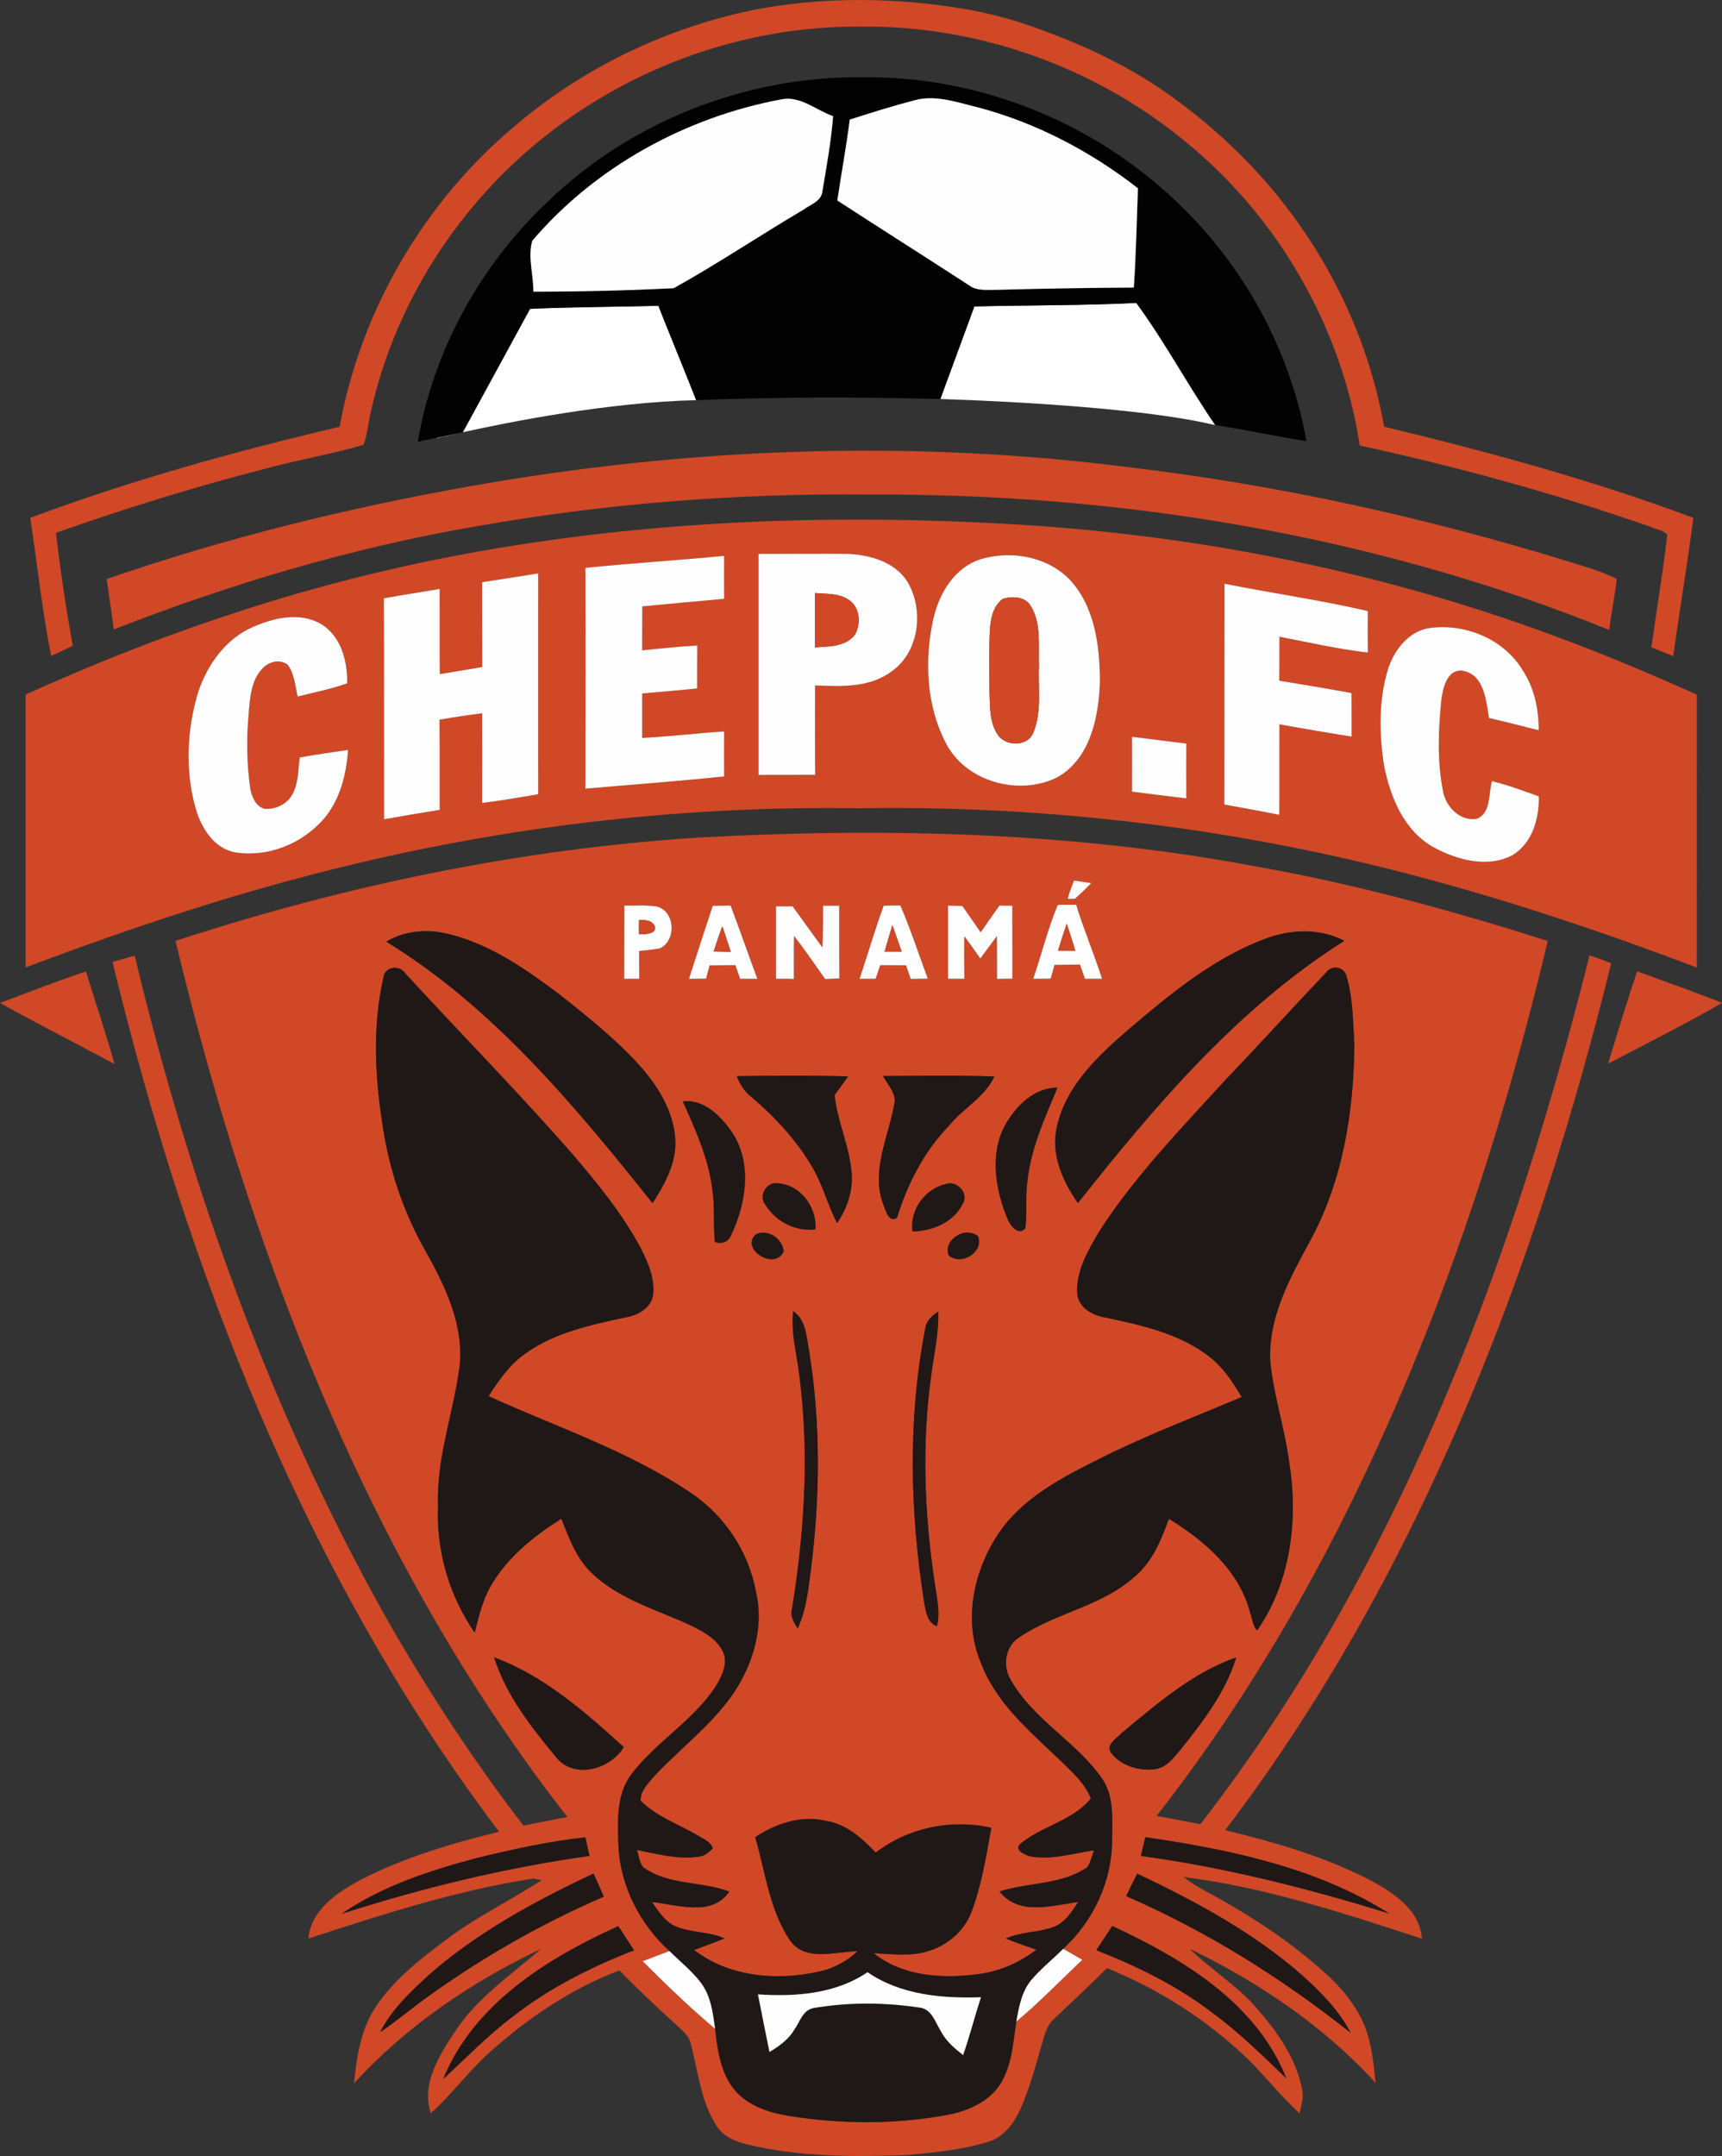
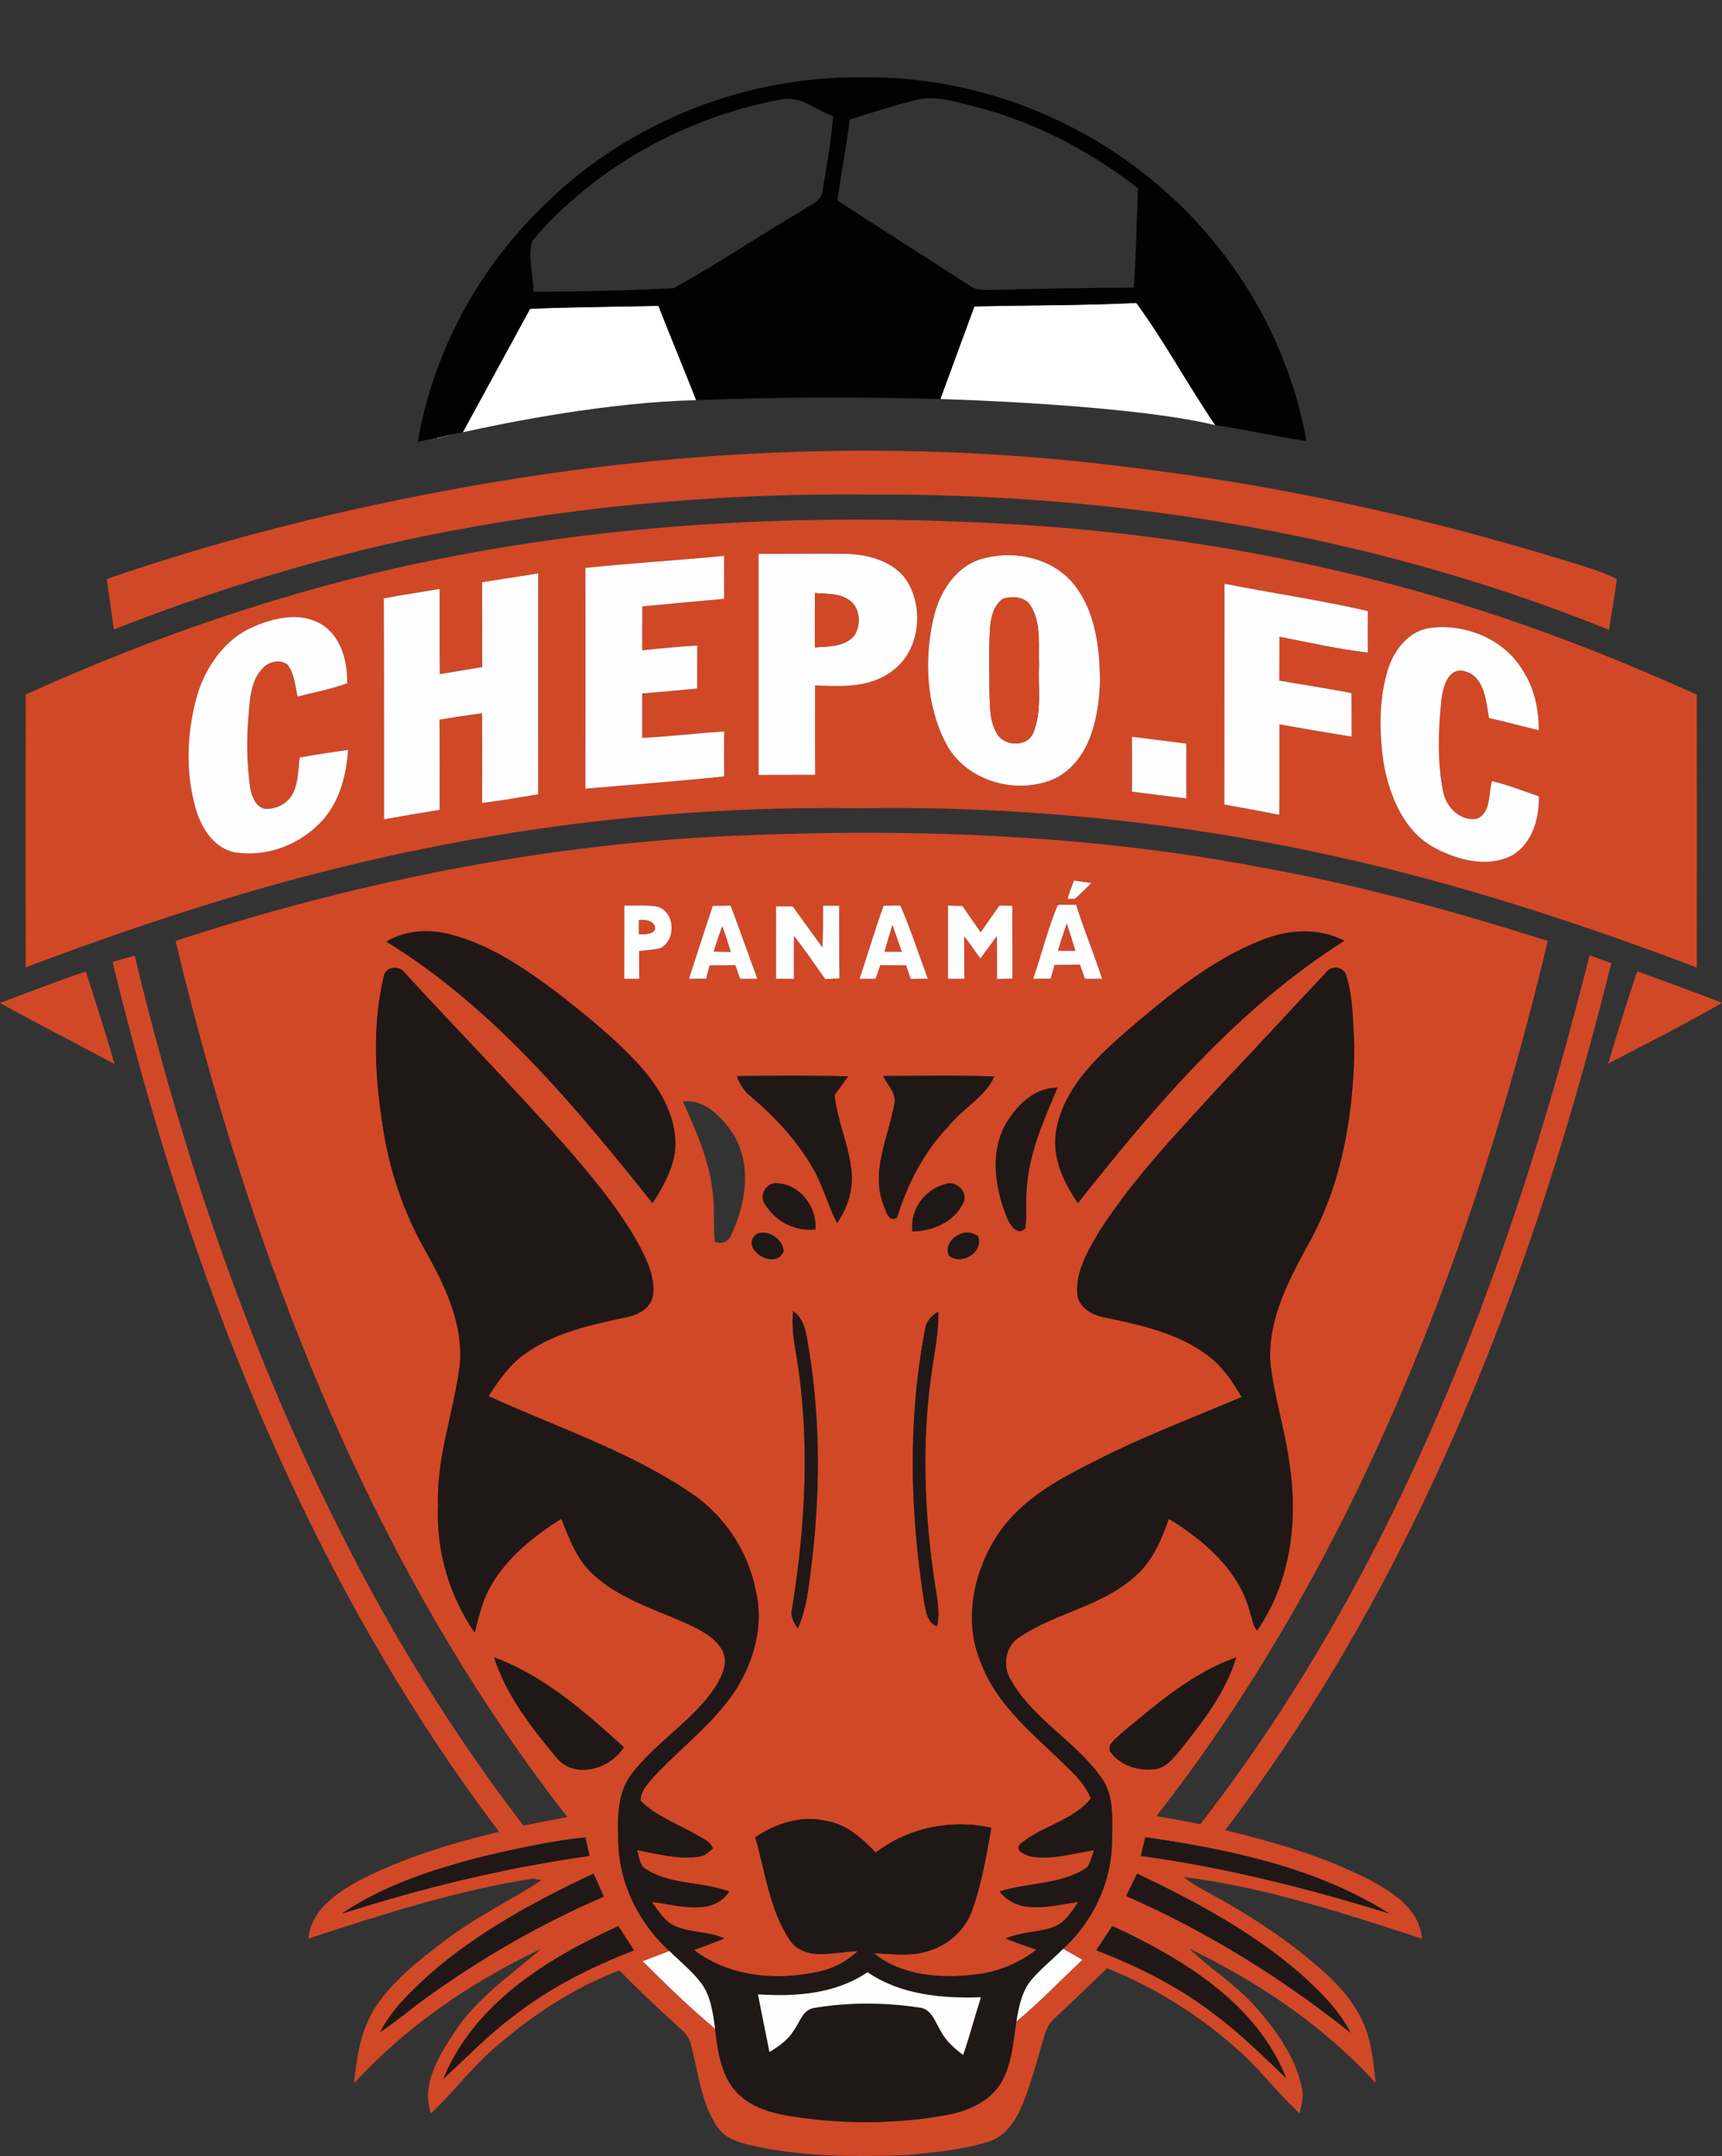
<svg xmlns="http://www.w3.org/2000/svg" width="54.33pt" height="68pt" viewBox="0 0 54.33 68" version="1.1">
  <rect x="0" y="0" width="54.33" height="68" fill="#333333" stroke="none" />
  <defs>
    <clipPath id="clip1">
      <path d="M 50 30 L 54.328 30 L 54.328 34 L 50 34 Z M 50 30 " />
    </clipPath>
  </defs>
  <g id="surface1">
    <path style=" stroke:none;fill-rule:nonzero;fill:rgb(100%,100%,100%);fill-opacity:1;" d="M 20.773 9.645 L 17.516 9.711 C 17.25 9.719 16.984 9.727 16.723 9.742 L 14.602 13.633 C 16.051 13.312 19.203 12.684 21.965 12.621 L 21.148 10.586 C 21.023 10.273 20.895 9.957 20.773 9.645 " />
    <path style=" stroke:none;fill-rule:nonzero;fill:rgb(100%,100%,100%);fill-opacity:1;" d="M 14.602 13.633 L 14.047 13.75 C 13.969 13.773 13.887 13.789 13.801 13.805 L 13.793 13.82 C 13.793 13.82 14.094 13.746 14.602 13.633 " />
-     <path style=" stroke:none;fill-rule:nonzero;fill:rgb(81.999%,28.2%,15.3%);fill-opacity:1;" d="M 2.297 20.367 C 2.082 19.188 1.906 17.996 1.766 16.805 C 3.949 16.035 6.156 15.348 8.398 14.777 C 9.414 14.496 10.461 14.328 11.473 14.027 C 11.59 13.688 11.621 13.324 11.703 12.973 C 12.473 9.535 14.492 6.414 17.262 4.246 C 20.043 2.059 23.566 0.82 27.105 0.84 C 30.82 0.785 34.535 2.098 37.398 4.465 C 40.324 6.844 42.328 10.32 42.902 14.051 C 46.016 14.73 49.094 15.574 52.105 16.625 C 52.266 16.707 52.488 16.715 52.602 16.871 C 52.465 18.055 52.266 19.234 52.102 20.418 C 52.332 20.508 52.562 20.602 52.789 20.695 C 52.996 19.242 53.238 17.789 53.426 16.332 C 50.242 15.145 46.965 14.25 43.668 13.457 C 43.078 10.094 41.34 6.961 38.863 4.617 C 38.223 4.004 37.512 3.426 36.785 2.918 C 35.488 2.012 34.02 1.344 32.527 0.824 C 31.848 0.586 31.141 0.402 30.426 0.281 C 28.027 -0.125 25.406 -0.117 23.043 0.48 C 20.574 1.105 18.246 2.281 16.301 3.926 C 13.406 6.328 11.387 9.762 10.715 13.461 C 7.41 14.234 4.137 15.148 0.953 16.332 C 1.176 17.781 1.328 19.246 1.613 20.688 C 1.84 20.582 2.07 20.477 2.297 20.367 " />
    <path style=" stroke:none;fill-rule:nonzero;fill:rgb(100%,100%,100%);fill-opacity:1;" d="M 30.742 9.664 C 30.383 10.637 30.027 11.613 29.668 12.586 C 29.668 12.586 35.59 12.742 38.344 13.41 C 37.48 12.148 36.754 10.785 35.852 9.555 C 34.148 9.637 32.445 9.625 30.742 9.664 " />
    <path style=" stroke:none;fill-rule:nonzero;fill:rgb(0.8%,0.8%,0.8%);fill-opacity:1;" d="M 16.793 7.594 C 18.789 5.254 21.641 3.695 24.656 3.133 C 25.254 3.016 25.75 3.477 26.285 3.664 C 26.223 4.465 26.078 5.258 25.945 6.047 C 25.91 6.355 25.559 6.453 25.344 6.617 C 23.969 7.426 22.645 8.32 21.254 9.09 C 19.781 9.164 18.305 9.199 16.828 9.199 C 16.832 8.668 16.645 8.098 16.793 7.594 Z M 26.809 3.773 C 27.484 3.555 28.16 3.344 28.848 3.164 C 29.516 2.98 30.191 3.227 30.84 3.383 C 32.684 3.867 34.402 4.77 35.902 5.938 C 35.863 6.98 35.844 8.027 35.773 9.07 C 34.332 9.078 32.895 9.102 31.453 9.141 C 31.156 9.137 30.824 9.188 30.57 8.996 C 29.188 8.098 27.797 7.219 26.418 6.324 C 26.543 5.473 26.703 4.625 26.809 3.773 Z M 14.602 13.633 L 16.723 9.742 C 16.984 9.727 17.25 9.719 17.516 9.711 C 18.598 9.672 19.684 9.672 20.773 9.645 C 20.895 9.957 21.023 10.273 21.148 10.586 C 21.426 11.266 21.703 11.941 21.965 12.621 C 24.531 12.52 27.102 12.516 29.668 12.586 C 30.027 11.613 30.383 10.637 30.742 9.664 C 32.445 9.625 34.148 9.637 35.852 9.555 C 36.754 10.785 37.48 12.148 38.344 13.41 C 39.309 13.547 40.258 13.77 41.219 13.91 C 40.672 10.848 39.035 8.004 36.684 5.965 C 34.105 3.691 30.676 2.398 27.234 2.438 C 23.566 2.387 19.891 3.824 17.258 6.383 C 15.141 8.383 13.668 11.07 13.18 13.941 C 13.262 13.914 13.344 13.895 13.426 13.879 L 13.422 13.883 L 13.66 13.832 C 13.707 13.824 13.754 13.816 13.801 13.805 C 13.887 13.789 13.969 13.773 14.047 13.75 L 14.602 13.633 " />
-     <path style=" stroke:none;fill-rule:nonzero;fill:rgb(100%,99.599%,100%);fill-opacity:1;" d="M 21.254 9.09 C 22.645 8.32 23.969 7.426 25.344 6.617 C 25.559 6.453 25.91 6.355 25.945 6.047 C 26.078 5.258 26.223 4.465 26.285 3.664 C 25.75 3.477 25.254 3.016 24.656 3.133 C 21.641 3.695 18.789 5.254 16.793 7.594 C 16.645 8.098 16.832 8.668 16.828 9.199 C 18.305 9.199 19.781 9.164 21.254 9.09 " />
-     <path style=" stroke:none;fill-rule:nonzero;fill:rgb(100%,99.599%,100%);fill-opacity:1;" d="M 31.453 9.141 C 32.895 9.102 34.332 9.078 35.773 9.07 C 35.844 8.027 35.863 6.98 35.902 5.938 C 34.402 4.77 32.684 3.867 30.84 3.383 C 30.191 3.227 29.516 2.98 28.848 3.164 C 28.16 3.344 27.484 3.555 26.809 3.773 C 26.703 4.625 26.543 5.473 26.418 6.324 C 27.797 7.219 29.188 8.098 30.57 8.996 C 30.824 9.188 31.156 9.137 31.453 9.141 " />
    <path style=" stroke:none;fill-rule:nonzero;fill:rgb(81.999%,28.2%,15.3%);fill-opacity:1;" d="M 3.59 19.852 C 7.289 18.406 11.113 17.273 15.031 16.598 C 19.102 15.879 23.246 15.555 27.379 15.598 C 35.348 15.555 43.367 16.871 50.77 19.867 C 50.836 19.328 50.953 18.797 51.008 18.258 C 50.496 18 49.941 17.855 49.398 17.684 C 44.918 16.305 40.32 15.297 35.664 14.742 C 28.719 13.848 21.648 14.117 14.766 15.348 C 10.902 16.035 7.078 16.98 3.367 18.262 C 3.438 18.793 3.523 19.324 3.59 19.852 " />
    <path style=" stroke:none;fill-rule:nonzero;fill:rgb(81.999%,28.2%,15.3%);fill-opacity:1;" d="M 6.254 21.82 C 6.543 20.965 7.117 20.152 7.965 19.781 C 8.625 19.488 9.434 19.297 10.098 19.664 C 10.754 20.031 10.969 20.848 10.953 21.551 C 10.449 21.734 9.914 21.836 9.391 21.969 C 9.309 21.629 9.293 21.246 9.074 20.965 C 8.848 20.781 8.492 20.863 8.301 21.062 C 7.926 21.434 7.887 21.996 7.848 22.492 C 7.77 23.301 7.785 24.109 7.902 24.91 C 7.957 25.152 8.078 25.438 8.34 25.508 C 8.707 25.543 9.09 25.344 9.25 25.008 C 9.418 24.66 9.406 24.266 9.457 23.891 C 9.961 23.797 10.473 23.727 10.98 23.652 C 10.926 24.52 10.672 25.434 10.012 26.039 C 9.336 26.691 8.344 27.035 7.414 26.883 C 6.746 26.754 6.352 26.117 6.176 25.508 C 5.832 24.309 5.895 23.012 6.254 21.82 Z M 13.871 18.574 C 13.875 19.469 13.867 20.363 13.875 21.262 C 14.324 21.188 14.77 21.113 15.215 21.039 C 15.211 20.145 15.215 19.254 15.211 18.363 C 15.801 18.27 16.391 18.18 16.98 18.086 C 16.977 20.406 16.98 22.727 16.98 25.051 C 16.391 25.148 15.805 25.254 15.211 25.324 C 15.215 24.379 15.215 23.438 15.211 22.496 C 14.762 22.555 14.312 22.621 13.867 22.699 C 13.875 23.648 13.871 24.594 13.871 25.543 C 13.285 25.637 12.699 25.734 12.117 25.84 C 12.113 23.516 12.121 21.195 12.109 18.871 C 12.695 18.762 13.285 18.676 13.871 18.574 Z M 22.848 17.531 C 22.844 17.98 22.844 18.434 22.848 18.887 C 21.984 18.965 21.125 19.043 20.266 19.125 C 20.262 19.586 20.262 20.047 20.262 20.512 C 20.84 20.449 21.418 20.395 22 20.359 C 21.996 20.812 21.996 21.262 21.996 21.715 C 21.418 21.77 20.844 21.824 20.262 21.871 C 20.262 22.34 20.262 22.805 20.262 23.273 C 21.125 23.23 21.984 23.125 22.848 23.07 C 22.844 23.543 22.844 24.016 22.848 24.488 C 21.391 24.641 19.93 24.746 18.469 24.875 C 18.473 22.555 18.477 20.23 18.469 17.91 C 19.926 17.762 21.387 17.672 22.848 17.531 Z M 23.934 17.469 C 24.859 17.473 25.789 17.457 26.715 17.469 C 27.465 17.492 28.332 17.742 28.695 18.465 C 29.148 19.348 28.969 20.594 28.125 21.18 C 27.434 21.695 26.527 21.656 25.715 21.617 C 25.715 22.555 25.711 23.496 25.719 24.438 C 25.121 24.441 24.527 24.441 23.934 24.441 C 23.934 22.113 23.934 19.789 23.934 17.469 Z M 29.445 19.527 C 29.625 18.719 30.113 17.898 30.941 17.637 C 31.898 17.348 33.047 17.551 33.754 18.285 C 34.555 19.148 34.703 20.402 34.703 21.531 C 34.66 22.633 34.398 23.934 33.352 24.52 C 32.141 25.117 30.461 24.66 29.836 23.426 C 29.223 22.238 29.16 20.816 29.445 19.527 Z M 35.715 23.238 C 36.289 23.312 36.859 23.383 37.43 23.453 C 37.426 24.031 37.426 24.605 37.43 25.18 C 36.859 25.117 36.285 25.039 35.715 24.969 C 35.719 24.395 35.715 23.816 35.715 23.238 Z M 38.633 18.41 C 40.137 18.711 41.664 18.926 43.156 19.273 C 43.152 19.711 43.152 20.145 43.156 20.582 C 42.219 20.473 41.293 20.262 40.367 20.082 C 40.367 20.543 40.367 21.008 40.363 21.469 C 41.125 21.594 41.883 21.719 42.641 21.859 C 42.645 22.32 42.645 22.777 42.645 23.234 C 41.887 23.109 41.125 22.984 40.367 22.844 C 40.363 23.793 40.371 24.746 40.363 25.699 C 39.785 25.586 39.207 25.477 38.629 25.375 C 38.633 23.055 38.629 20.734 38.633 18.41 Z M 43.793 21.102 C 43.98 20.516 44.418 19.941 45.047 19.816 C 46.18 19.637 47.43 20.133 48.035 21.129 C 48.406 21.688 48.551 22.363 48.547 23.031 C 48.027 22.906 47.508 22.762 46.98 22.648 C 46.883 22.094 46.832 21.262 46.129 21.152 C 45.656 21.113 45.527 21.699 45.477 22.059 C 45.379 23.016 45.34 24 45.527 24.945 C 45.609 25.445 46.074 25.926 46.609 25.82 C 47.055 25.617 46.953 25.031 47.074 24.637 C 47.578 24.758 48.062 24.945 48.551 25.117 C 48.566 25.805 48.355 26.574 47.738 26.961 C 46.957 27.387 46 27.133 45.258 26.738 C 44.293 26.219 43.855 25.129 43.66 24.105 C 43.512 23.113 43.496 22.07 43.793 21.102 Z M 11.074 27.277 C 16.32 26.012 21.727 25.41 27.121 25.492 C 32.508 25.406 37.906 25.992 43.145 27.242 C 46.68 28.086 50.137 29.227 53.535 30.516 C 53.535 27.645 53.539 24.773 53.535 21.906 C 52.227 21.324 50.914 20.762 49.578 20.258 C 43.844 18.059 37.75 16.84 31.621 16.516 C 25.531 16.184 19.379 16.473 13.398 17.723 C 9.059 18.625 4.844 20.078 0.809 21.906 C 0.805 24.773 0.809 27.641 0.809 30.512 C 4.168 29.246 7.582 28.109 11.074 27.277 " />
    <path style=" stroke:none;fill-rule:nonzero;fill:rgb(100%,99.599%,100%);fill-opacity:1;" d="M 25.715 18.703 C 26.066 18.738 26.449 18.703 26.758 18.906 C 27.137 19.129 27.18 19.688 26.961 20.035 C 26.66 20.406 26.141 20.387 25.715 20.418 C 25.711 19.848 25.711 19.273 25.715 18.703 Z M 25.719 24.438 C 25.711 23.496 25.715 22.555 25.715 21.617 C 26.527 21.656 27.434 21.695 28.125 21.18 C 28.969 20.594 29.148 19.348 28.695 18.465 C 28.332 17.742 27.465 17.492 26.715 17.469 C 25.789 17.457 24.859 17.473 23.934 17.469 C 23.934 19.789 23.934 22.113 23.934 24.441 C 24.527 24.441 25.121 24.441 25.719 24.438 " />
    <path style=" stroke:none;fill-rule:nonzero;fill:rgb(100%,99.599%,100%);fill-opacity:1;" d="M 18.469 24.875 C 19.93 24.746 21.391 24.641 22.848 24.488 C 22.844 24.016 22.844 23.543 22.848 23.07 C 21.984 23.125 21.125 23.23 20.262 23.273 C 20.262 22.805 20.262 22.34 20.262 21.871 C 20.844 21.824 21.418 21.77 21.996 21.715 C 21.996 21.262 21.996 20.812 22 20.359 C 21.418 20.395 20.84 20.449 20.262 20.512 C 20.262 20.047 20.262 19.586 20.266 19.125 C 21.125 19.043 21.984 18.965 22.848 18.887 C 22.844 18.434 22.844 17.98 22.848 17.531 C 21.387 17.672 19.926 17.762 18.469 17.91 C 18.477 20.23 18.473 22.555 18.469 24.875 " />
    <path style=" stroke:none;fill-rule:nonzero;fill:rgb(100%,99.599%,100%);fill-opacity:1;" d="M 31.23 19.895 C 31.25 19.535 31.324 19.121 31.633 18.891 C 31.93 18.793 32.336 18.812 32.516 19.105 C 32.867 19.668 32.754 20.367 32.781 21 C 32.746 21.695 32.875 22.43 32.609 23.09 C 32.438 23.566 31.711 23.555 31.465 23.152 C 31.215 22.758 31.234 22.27 31.219 21.82 C 31.219 21.176 31.199 20.535 31.23 19.895 Z M 33.352 24.52 C 34.398 23.934 34.66 22.633 34.703 21.531 C 34.703 20.402 34.555 19.148 33.754 18.285 C 33.047 17.551 31.898 17.348 30.941 17.637 C 30.113 17.898 29.625 18.719 29.445 19.527 C 29.16 20.816 29.223 22.238 29.836 23.426 C 30.461 24.66 32.141 25.117 33.352 24.52 " />
    <path style=" stroke:none;fill-rule:nonzero;fill:rgb(100%,99.599%,100%);fill-opacity:1;" d="M 13.871 25.543 C 13.871 24.594 13.875 23.648 13.867 22.699 C 14.312 22.621 14.762 22.555 15.211 22.496 C 15.215 23.438 15.215 24.379 15.211 25.324 C 15.805 25.254 16.391 25.148 16.98 25.051 C 16.98 22.727 16.977 20.406 16.98 18.086 C 16.391 18.18 15.801 18.27 15.211 18.363 C 15.215 19.254 15.211 20.145 15.215 21.039 C 14.77 21.113 14.324 21.188 13.875 21.262 C 13.867 20.363 13.875 19.469 13.871 18.574 C 13.285 18.676 12.695 18.762 12.109 18.871 C 12.121 21.195 12.113 23.516 12.117 25.84 C 12.699 25.734 13.285 25.637 13.871 25.543 " />
    <path style=" stroke:none;fill-rule:nonzero;fill:rgb(100%,99.599%,100%);fill-opacity:1;" d="M 40.367 22.844 C 41.125 22.984 41.887 23.109 42.645 23.234 C 42.645 22.777 42.645 22.32 42.641 21.859 C 41.883 21.719 41.125 21.594 40.363 21.469 C 40.367 21.008 40.367 20.543 40.367 20.082 C 41.293 20.262 42.219 20.473 43.156 20.582 C 43.152 20.145 43.152 19.711 43.156 19.273 C 41.664 18.926 40.137 18.711 38.633 18.41 C 38.629 20.734 38.633 23.055 38.629 25.375 C 39.207 25.477 39.785 25.586 40.363 25.699 C 40.371 24.746 40.363 23.793 40.367 22.844 " />
    <path style=" stroke:none;fill-rule:nonzero;fill:rgb(81.999%,28.2%,15.3%);fill-opacity:1;" d="M 26.961 20.035 C 27.18 19.688 27.137 19.129 26.758 18.906 C 26.449 18.703 26.066 18.738 25.715 18.703 C 25.711 19.273 25.711 19.848 25.715 20.418 C 26.141 20.387 26.66 20.406 26.961 20.035 " />
    <path style=" stroke:none;fill-rule:nonzero;fill:rgb(81.999%,28.2%,15.3%);fill-opacity:1;" d="M 31.465 23.152 C 31.711 23.555 32.438 23.566 32.609 23.09 C 32.875 22.43 32.746 21.695 32.781 21 C 32.754 20.367 32.867 19.668 32.516 19.105 C 32.336 18.812 31.93 18.793 31.633 18.891 C 31.324 19.121 31.25 19.535 31.23 19.895 C 31.199 20.535 31.219 21.176 31.219 21.82 C 31.234 22.27 31.215 22.758 31.465 23.152 " />
    <path style=" stroke:none;fill-rule:nonzero;fill:rgb(100%,99.599%,100%);fill-opacity:1;" d="M 7.414 26.883 C 8.344 27.035 9.336 26.691 10.012 26.039 C 10.672 25.434 10.926 24.52 10.98 23.652 C 10.473 23.727 9.961 23.797 9.457 23.891 C 9.406 24.266 9.418 24.66 9.25 25.008 C 9.09 25.344 8.707 25.543 8.34 25.508 C 8.078 25.438 7.957 25.152 7.902 24.91 C 7.785 24.109 7.77 23.301 7.848 22.492 C 7.887 21.996 7.926 21.434 8.301 21.062 C 8.492 20.863 8.848 20.781 9.074 20.965 C 9.293 21.246 9.309 21.629 9.391 21.969 C 9.914 21.836 10.449 21.734 10.953 21.551 C 10.969 20.848 10.754 20.031 10.098 19.664 C 9.434 19.297 8.625 19.488 7.965 19.781 C 7.117 20.152 6.543 20.965 6.254 21.82 C 5.895 23.012 5.832 24.309 6.176 25.508 C 6.352 26.117 6.746 26.754 7.414 26.883 " />
    <path style=" stroke:none;fill-rule:nonzero;fill:rgb(100%,99.599%,100%);fill-opacity:1;" d="M 45.258 26.738 C 46 27.133 46.957 27.387 47.738 26.961 C 48.355 26.574 48.566 25.805 48.551 25.117 C 48.062 24.945 47.578 24.758 47.074 24.637 C 46.953 25.031 47.055 25.617 46.609 25.82 C 46.074 25.926 45.609 25.445 45.527 24.945 C 45.34 24 45.379 23.016 45.477 22.059 C 45.527 21.699 45.656 21.113 46.129 21.152 C 46.832 21.262 46.883 22.094 46.98 22.648 C 47.508 22.762 48.027 22.906 48.547 23.031 C 48.551 22.363 48.406 21.688 48.035 21.129 C 47.43 20.133 46.18 19.637 45.047 19.816 C 44.418 19.941 43.98 20.516 43.793 21.102 C 43.496 22.07 43.512 23.113 43.66 24.105 C 43.855 25.129 44.293 26.219 45.258 26.738 " />
    <path style=" stroke:none;fill-rule:nonzero;fill:rgb(100%,99.599%,100%);fill-opacity:1;" d="M 37.43 25.18 C 37.426 24.605 37.426 24.031 37.43 23.453 C 36.859 23.383 36.289 23.312 35.715 23.238 C 35.715 23.816 35.719 24.395 35.715 24.969 C 36.285 25.039 36.859 25.117 37.43 25.18 " />
    <path style=" stroke:none;fill-rule:nonzero;fill:rgb(81.999%,28.2%,15.3%);fill-opacity:1;" d="M 43.832 60.352 C 41.27 59.559 38.66 58.898 35.996 58.535 C 36.043 58.336 36.086 58.137 36.137 57.945 C 38.797 58.332 41.527 58.898 43.832 60.352 Z M 41.09 62.305 C 41.676 62.832 42.242 63.406 42.613 64.113 C 40.441 62.387 38.074 60.91 35.531 59.801 C 35.645 59.562 35.762 59.328 35.879 59.094 C 37.723 59.969 39.547 60.949 41.09 62.305 Z M 40.582 65.547 C 39.836 64.832 39.098 64.105 38.266 63.492 C 37.156 62.637 35.891 62.02 34.59 61.508 C 34.758 61.254 34.926 61 35.094 60.746 C 37.305 61.773 39.641 63.168 40.582 65.547 Z M 32.066 63.758 C 31.965 64.406 31.93 65.098 31.59 65.68 C 31.238 66.27 30.562 66.574 29.91 66.699 C 28.25 67.008 26.535 67 24.867 66.73 C 24.254 66.629 23.609 66.418 23.188 65.93 C 22.734 65.391 22.641 64.664 22.562 63.988 C 21.766 63.316 21.012 62.594 20.277 61.855 C 20.559 61.75 20.84 61.641 21.121 61.535 C 20.191 60.688 19.57 59.488 19.512 58.215 C 19.488 57.477 19.438 56.648 19.883 56.012 C 20.664 54.945 21.883 54.281 22.598 53.16 C 22.789 52.84 22.992 52.422 22.793 52.059 C 22.555 51.617 22.07 51.398 21.637 51.191 C 20.629 50.746 19.527 50.414 18.703 49.645 C 18.195 49.18 17.957 48.523 17.711 47.898 C 16.844 48.449 16.012 49.109 15.492 50.008 C 15.223 50.465 15.105 50.984 14.977 51.492 C 14.168 50.324 13.758 48.902 13.82 47.484 C 13.766 45.996 14.301 44.586 14.496 43.129 C 14.652 41.801 14.043 40.555 13.414 39.434 C 12.73 38.23 12.285 36.902 12.078 35.535 C 11.832 33.977 11.742 32.363 12.102 30.816 C 12.148 30.48 12.613 30.426 12.785 30.699 C 14.539 32.609 16.363 34.457 18.07 36.41 C 18.852 37.324 19.621 38.266 20.195 39.328 C 20.43 39.789 20.664 40.297 20.605 40.824 C 20.555 41.246 20.148 41.473 19.77 41.543 C 18.668 41.781 17.523 42.016 16.59 42.68 C 16.09 43.023 15.738 43.531 15.414 44.035 C 17.559 45.012 19.832 45.758 21.797 47.086 C 22.859 47.797 23.613 48.934 23.848 50.191 C 24.109 51.273 23.781 52.418 23.188 53.336 C 22.492 54.387 21.453 55.141 20.605 56.059 C 20.43 56.27 20.203 56.496 20.211 56.793 C 20.711 57.297 21.402 57.531 22.004 57.883 C 22.18 57.996 22.426 58.078 22.488 58.301 C 22.367 58.414 22.238 58.535 22.066 58.555 C 21.402 58.66 20.742 58.473 20.094 58.348 C 20.164 58.527 20.164 58.75 20.301 58.898 C 21.094 59.469 22.141 59.328 23.008 59.66 C 22.465 60.469 21.363 60.07 20.566 59.988 C 20.777 60.273 20.969 60.605 21.305 60.75 C 21.797 60.969 22.363 60.91 22.855 61.137 C 22.539 61.27 22.219 61.383 21.898 61.5 C 22.996 62.352 24.5 62.48 25.82 62.188 C 26.285 62.094 26.711 61.867 27.059 61.543 C 26.355 61.543 25.426 61.891 24.926 61.203 C 24.277 60.238 24.148 59.039 23.828 57.945 C 24.473 57.516 25.266 57.246 26.043 57.426 C 26.691 57.52 27.195 57.973 27.629 58.43 C 28.664 57.641 30.012 57.363 31.277 57.648 C 31.117 58.535 30.973 59.438 30.656 60.289 C 30.438 60.879 29.926 61.332 29.328 61.523 C 28.762 61.719 28.152 61.629 27.566 61.602 C 28.457 62.324 29.688 62.41 30.785 62.273 C 31.484 62.199 32.145 61.918 32.703 61.492 C 32.375 61.383 32.051 61.27 31.734 61.141 C 32.199 60.93 32.727 60.953 33.207 60.789 C 33.59 60.66 33.809 60.305 34.02 59.988 C 33.199 60.094 32.145 60.438 31.539 59.656 C 32.453 59.363 33.496 59.453 34.312 58.887 C 34.41 58.723 34.453 58.535 34.516 58.355 C 33.844 58.461 33.156 58.676 32.469 58.543 C 32.305 58.473 31.984 58.352 32.199 58.148 C 32.879 57.59 33.852 57.422 34.418 56.723 C 34.199 56.18 33.727 55.801 33.324 55.402 C 32.41 54.535 31.414 53.672 30.957 52.465 C 30.363 51.094 30.73 49.469 31.562 48.281 C 32.422 47.082 33.809 46.453 35.086 45.812 C 36.426 45.172 37.809 44.641 39.176 44.062 C 38.887 43.57 38.562 43.082 38.094 42.742 C 37.156 42.039 35.98 41.789 34.859 41.551 C 34.469 41.484 34.043 41.254 33.988 40.82 C 33.934 40.078 34.348 39.406 34.711 38.793 C 35.836 37.059 37.285 35.574 38.672 34.051 C 39.738 32.938 40.773 31.797 41.832 30.68 C 42 30.438 42.371 30.469 42.473 30.758 C 42.691 31.461 42.684 32.211 42.73 32.941 C 42.715 35.078 42.359 37.266 41.324 39.156 C 40.68 40.34 39.988 41.598 40.082 42.992 C 40.199 44.051 40.535 45.07 40.676 46.121 C 40.965 47.93 40.727 49.895 39.664 51.422 C 39.52 51.285 39.52 51.059 39.449 50.887 C 39.117 49.555 38.008 48.59 36.879 47.902 C 36.633 48.582 36.348 49.281 35.773 49.75 C 34.746 50.66 33.32 50.867 32.199 51.613 C 31.711 51.891 31.613 52.547 31.902 53.004 C 32.617 54.254 33.977 54.941 34.785 56.117 C 35.168 56.691 35.082 57.418 35.086 58.078 C 35.074 59.355 34.484 60.602 33.543 61.465 C 33.746 61.578 33.945 61.695 34.148 61.812 C 33.457 62.461 32.797 63.152 32.066 63.758 Z M 16.18 63.602 C 15.391 64.191 14.707 64.906 13.984 65.57 C 14.957 63.195 17.27 61.762 19.508 60.75 C 19.672 61 19.84 61.258 20.004 61.512 C 18.648 62.039 17.328 62.699 16.18 63.602 Z M 13.438 63.016 C 12.953 63.367 12.496 63.758 11.996 64.09 C 12.359 63.379 12.949 62.824 13.527 62.293 C 15.066 60.938 16.883 59.961 18.727 59.09 C 18.836 59.332 18.941 59.574 19.051 59.82 C 17.07 60.672 15.188 61.754 13.438 63.016 Z M 10.781 60.359 C 12.055 59.488 13.547 59 15.027 58.605 C 16.16 58.332 17.305 58.074 18.469 57.949 C 18.512 58.141 18.555 58.336 18.598 58.535 C 15.941 58.906 13.332 59.543 10.781 60.359 Z M 17.547 55.422 C 16.758 54.469 15.969 53.469 15.59 52.273 C 17.168 52.855 18.453 53.992 19.68 55.102 C 19.266 55.805 18.105 56.133 17.547 55.422 Z M 14.195 29.469 C 15.469 29.789 16.57 30.555 17.605 31.328 C 18.535 32.059 19.465 32.801 20.254 33.688 C 20.828 34.352 21.305 35.172 21.309 36.074 C 21.301 36.766 20.949 37.383 20.59 37.949 C 18.141 34.883 15.57 31.773 12.188 29.699 C 12.789 29.34 13.523 29.293 14.195 29.469 Z M 19.699 28.562 C 20.043 28.57 20.395 28.535 20.734 28.594 C 21.301 28.75 21.344 29.652 20.832 29.906 C 20.613 29.957 20.387 29.969 20.164 29.992 C 20.164 30.285 20.164 30.578 20.168 30.871 C 20.008 30.871 19.852 30.871 19.695 30.871 C 19.699 30.102 19.695 29.332 19.699 28.562 Z M 23.113 35.738 C 23.738 36.707 23.539 37.969 23.066 38.957 C 22.984 39.172 22.762 39.25 22.555 39.168 C 22.496 38.633 22.559 38.09 22.48 37.559 C 22.367 36.562 21.949 35.645 21.543 34.738 C 22.234 34.664 22.758 35.219 23.113 35.738 Z M 22.488 28.57 C 22.676 28.566 22.863 28.566 23.051 28.562 C 23.34 29.328 23.609 30.102 23.895 30.871 C 23.715 30.871 23.531 30.871 23.352 30.871 C 23.301 30.727 23.25 30.586 23.203 30.441 C 22.93 30.441 22.656 30.445 22.387 30.449 C 22.359 30.555 22.305 30.762 22.277 30.867 C 22.098 30.867 21.918 30.871 21.738 30.871 C 21.984 30.102 22.234 29.336 22.488 28.57 Z M 24.484 28.586 L 25.008 28.586 C 25.324 29.02 25.633 29.453 25.949 29.887 C 25.969 29.445 25.969 29.008 25.969 28.566 C 26.094 28.566 26.352 28.566 26.477 28.566 C 26.48 29.332 26.473 30.094 26.484 30.859 C 26.332 30.867 26.184 30.871 26.035 30.879 C 25.711 30.422 25.395 29.957 25.051 29.516 C 25.043 29.969 25.047 30.422 25.047 30.875 C 25.012 30.875 24.961 30.875 24.91 30.871 L 24.484 30.871 Z M 24.988 50.746 C 25.418 48.102 25.566 45.379 25.121 42.723 C 25.039 42.27 24.977 41.812 25.023 41.352 C 25.434 41.633 25.441 42.156 25.527 42.602 C 25.898 44.895 25.875 47.23 25.582 49.531 C 25.5 50.152 25.434 50.785 25.168 51.359 C 25.051 51.176 24.922 50.977 24.988 50.746 Z M 24.723 39.469 C 24.449 40.102 23.32 39.371 23.859 38.926 C 24.223 38.754 24.699 39.07 24.723 39.469 Z M 24.121 37.953 C 23.941 37.684 24.199 37.281 24.512 37.32 C 25.242 37.348 25.777 38.066 25.73 38.773 C 25.082 38.852 24.441 38.512 24.121 37.953 Z M 26.871 37.02 C 26.91 37.578 26.723 38.121 26.41 38.574 C 26.117 38.012 25.965 37.391 25.648 36.844 C 25.148 35.977 24.461 35.238 23.703 34.594 C 23.484 34.426 23.344 34.191 23.246 33.941 C 24.414 33.926 25.586 33.918 26.758 33.949 C 26.617 34.145 26.477 34.34 26.332 34.535 C 26.418 35.383 26.812 36.168 26.871 37.02 Z M 27.879 28.566 C 28.012 28.562 28.277 28.559 28.406 28.559 C 28.734 29.312 28.984 30.098 29.273 30.867 C 29.094 30.871 28.914 30.871 28.734 30.875 C 28.684 30.73 28.633 30.59 28.586 30.445 C 28.312 30.445 28.043 30.441 27.773 30.441 C 27.723 30.586 27.676 30.727 27.625 30.871 C 27.457 30.871 27.289 30.871 27.121 30.871 C 27.375 30.102 27.605 29.328 27.879 28.566 Z M 30.258 38.938 C 30.449 38.836 30.684 38.859 30.855 38.988 C 31.055 39.492 30.328 39.93 29.938 39.598 C 29.812 39.324 30.016 39.051 30.258 38.938 Z M 28.789 38.84 C 28.703 38.152 29.176 37.504 29.84 37.344 C 30.18 37.219 30.578 37.633 30.379 37.957 C 30.094 38.551 29.418 38.828 28.789 38.84 Z M 29.492 49.93 C 29.555 50.379 29.672 50.84 29.562 51.293 C 29.281 51.191 29.223 50.883 29.172 50.621 C 28.711 47.75 28.633 44.793 29.188 41.926 C 29.215 41.672 29.398 41.496 29.602 41.367 C 29.625 42.059 29.461 42.734 29.375 43.418 C 29.078 45.578 29.168 47.777 29.492 49.93 Z M 31.371 33.953 C 31.07 34.613 30.379 34.953 29.938 35.508 C 29.152 36.32 28.633 37.336 28.301 38.406 C 28.031 38.582 27.949 38.168 27.871 37.996 C 27.469 36.941 28.023 35.883 28.211 34.848 C 28.309 34.492 28.004 34.227 27.863 33.938 C 29.031 33.934 30.203 33.91 31.371 33.953 Z M 29.91 28.562 C 30.023 28.566 30.25 28.57 30.363 28.574 C 30.555 28.852 30.746 29.129 30.941 29.406 C 31.137 29.125 31.332 28.84 31.531 28.562 C 31.668 28.562 31.801 28.566 31.938 28.566 C 31.941 29.336 31.938 30.102 31.941 30.867 C 31.781 30.871 31.621 30.871 31.457 30.875 C 31.457 30.426 31.457 29.973 31.453 29.523 C 31.277 29.758 31.105 29.992 30.93 30.23 C 30.762 29.992 30.598 29.758 30.422 29.527 C 30.418 29.973 30.422 30.422 30.426 30.871 C 30.297 30.871 30.039 30.871 29.91 30.871 C 29.91 30.102 29.91 29.332 29.91 28.562 Z M 33.363 34.305 C 32.961 35.27 32.516 36.238 32.41 37.293 C 32.348 37.773 32.414 38.262 32.348 38.742 C 32.125 38.984 31.891 38.668 31.797 38.465 C 31.41 37.543 31.219 36.43 31.699 35.508 C 32.043 34.898 32.613 34.301 33.363 34.305 Z M 33.367 28.555 C 33.383 28.551 33.402 28.543 33.422 28.535 L 33.953 28.535 C 34.195 29.324 34.52 30.086 34.77 30.871 C 34.59 30.871 34.41 30.871 34.23 30.871 C 34.18 30.723 34.125 30.57 34.074 30.422 C 33.805 30.426 33.535 30.43 33.27 30.434 C 33.238 30.543 33.18 30.762 33.148 30.867 C 32.965 30.867 32.781 30.871 32.598 30.871 C 32.863 30.102 33.055 29.305 33.367 28.555 Z M 33.887 27.773 C 34.066 27.797 34.25 27.824 34.43 27.852 C 34.266 28.02 34.094 28.191 33.91 28.348 L 33.684 28.348 C 33.738 28.156 33.809 27.961 33.887 27.773 Z M 39.855 29.633 C 40.672 29.309 41.617 29.258 42.414 29.672 C 39.055 31.793 36.449 34.863 34.008 37.945 C 33.523 37.246 33.141 36.395 33.348 35.527 C 33.633 34.242 34.648 33.297 35.605 32.469 C 36.902 31.367 38.246 30.25 39.855 29.633 Z M 37.254 55.176 C 37.039 55.422 36.824 55.73 36.48 55.793 C 35.973 55.871 35.391 55.711 35.066 55.297 C 34.859 55.031 35.227 54.84 35.383 54.664 C 36.496 53.742 37.617 52.762 39.004 52.273 C 38.668 53.371 37.957 54.289 37.254 55.176 Z M 50.836 30.379 C 50.609 30.293 50.379 30.211 50.152 30.129 C 48.973 34.809 47.555 39.441 45.672 43.895 C 43.641 48.734 41.098 53.387 37.871 57.535 C 37.41 57.445 36.949 57.355 36.488 57.277 C 38.828 54.289 40.816 51.035 42.508 47.641 C 45.336 41.938 47.363 35.863 48.832 29.676 C 45.848 28.73 42.82 27.895 39.734 27.348 C 33.926 26.242 27.973 26.094 22.082 26.414 C 16.453 26.77 10.895 27.922 5.539 29.676 C 5.863 31.043 6.223 32.402 6.602 33.754 C 8.984 42.16 12.488 50.383 17.902 57.309 C 17.441 57.398 16.98 57.484 16.516 57.578 C 15.031 55.656 13.695 53.621 12.469 51.527 C 8.648 44.871 6.035 37.582 4.25 30.141 C 4.016 30.203 3.781 30.273 3.551 30.34 C 5.918 40.105 9.648 49.707 15.746 57.773 C 14.242 58.141 12.738 58.586 11.355 59.301 C 10.629 59.695 9.816 60.234 9.73 61.141 C 12.055 60.383 14.398 59.625 16.816 59.25 C 16.887 59.262 17.023 59.285 17.09 59.297 C 16.074 59.965 14.961 60.488 13.996 61.238 C 13.199 61.836 12.398 62.473 11.844 63.312 C 11.379 64.023 11.254 64.883 11.168 65.711 C 12.816 63.902 14.871 62.512 17.074 61.465 C 16.121 62.293 15.047 63.012 14.348 64.086 C 13.859 64.828 13.281 65.73 13.594 66.652 C 14.254 66.059 14.773 65.336 15.434 64.742 C 16.645 63.656 18.016 62.723 19.543 62.145 C 20.141 62.762 20.77 63.348 21.406 63.926 C 21.57 64.078 21.758 64.238 21.797 64.473 C 22.031 65.34 22.109 66.281 22.609 67.051 C 22.824 67.391 23.211 67.547 23.586 67.637 C 25.23 68.031 26.93 68.031 28.609 67.969 C 29.469 67.887 30.34 67.812 31.164 67.555 C 31.652 67.422 31.977 66.988 32.18 66.555 C 32.492 65.855 32.684 65.113 32.898 64.383 C 32.973 64.125 33.047 63.855 33.254 63.676 C 33.816 63.145 34.383 62.617 34.926 62.074 C 36.578 62.742 38.098 63.719 39.383 64.953 C 39.938 65.504 40.422 66.125 41.004 66.656 C 41.051 66.41 41.141 66.164 41.086 65.914 C 40.902 64.922 40.293 64.078 39.645 63.332 C 39.023 62.613 38.203 62.121 37.531 61.461 C 39.711 62.52 41.762 63.895 43.402 65.695 C 43.336 65.086 43.281 64.469 43.055 63.898 C 42.777 63.227 42.297 62.656 41.754 62.18 C 40.785 61.309 39.695 60.578 38.562 59.934 C 38.152 59.699 37.715 59.5 37.344 59.199 C 39.918 59.523 42.402 60.344 44.863 61.145 C 44.793 60.238 43.977 59.703 43.254 59.312 C 41.809 58.562 40.23 58.105 38.656 57.723 C 41.168 54.422 43.281 50.832 45.051 47.082 C 47.578 41.742 49.418 36.105 50.836 30.379 " />
    <path style=" stroke:none;fill-rule:nonzero;fill:rgb(100%,99.599%,100%);fill-opacity:1;" d="M 20.16 29.023 C 20.676 28.977 20.668 29.273 20.668 29.273 C 20.668 29.504 20.16 29.465 20.16 29.465 Z M 20.164 29.992 C 20.387 29.969 20.613 29.957 20.832 29.906 C 21.344 29.652 21.301 28.75 20.734 28.594 C 20.395 28.535 20.043 28.57 19.699 28.562 C 19.695 29.332 19.699 30.102 19.695 30.871 C 19.852 30.871 20.008 30.871 20.168 30.871 C 20.164 30.578 20.164 30.285 20.164 29.992 " />
    <path style=" stroke:none;fill-rule:nonzero;fill:rgb(100%,99.599%,100%);fill-opacity:1;" d="M 30.422 29.527 C 30.598 29.758 30.762 29.992 30.93 30.23 C 31.105 29.992 31.277 29.758 31.453 29.523 C 31.457 29.973 31.457 30.426 31.457 30.875 C 31.621 30.871 31.781 30.871 31.941 30.867 C 31.938 30.102 31.941 29.336 31.938 28.566 C 31.801 28.566 31.668 28.562 31.531 28.562 C 31.332 28.84 31.137 29.125 30.941 29.406 C 30.746 29.129 30.555 28.852 30.363 28.574 C 30.25 28.57 30.023 28.566 29.91 28.562 C 29.91 29.332 29.91 30.102 29.91 30.871 C 30.039 30.871 30.297 30.871 30.426 30.871 C 30.422 30.422 30.418 29.973 30.422 29.527 " />
    <path style=" stroke:none;fill-rule:nonzero;fill:rgb(100%,99.599%,100%);fill-opacity:1;" d="M 22.789 29.219 C 22.883 29.48 22.969 29.75 23.055 30.02 C 22.875 30.02 22.695 30.016 22.516 30.012 C 22.602 29.746 22.691 29.48 22.789 29.219 Z M 22.387 30.449 C 22.656 30.445 22.93 30.441 23.203 30.441 C 23.25 30.586 23.301 30.727 23.352 30.871 C 23.531 30.871 23.715 30.871 23.895 30.871 C 23.609 30.102 23.34 29.328 23.051 28.562 C 22.863 28.566 22.676 28.566 22.488 28.57 C 22.234 29.336 21.984 30.102 21.738 30.871 C 21.918 30.871 22.098 30.867 22.277 30.867 C 22.305 30.762 22.359 30.555 22.387 30.449 " />
    <path style=" stroke:none;fill-rule:nonzero;fill:rgb(100%,99.599%,100%);fill-opacity:1;" d="M 28.156 29.18 C 28.254 29.457 28.352 29.734 28.449 30.016 C 28.27 30.016 28.09 30.016 27.91 30.016 C 27.988 29.734 28.07 29.457 28.156 29.18 Z M 27.773 30.441 C 28.043 30.441 28.312 30.445 28.586 30.445 C 28.633 30.59 28.684 30.73 28.734 30.875 C 28.914 30.871 29.094 30.871 29.273 30.867 C 28.984 30.098 28.734 29.312 28.406 28.559 C 28.277 28.559 28.012 28.562 27.879 28.566 C 27.605 29.328 27.375 30.102 27.121 30.871 C 27.289 30.871 27.457 30.871 27.625 30.871 C 27.676 30.727 27.723 30.586 27.773 30.441 " />
    <path style=" stroke:none;fill-rule:nonzero;fill:rgb(81.999%,28.2%,15.3%);fill-opacity:1;" d="M 22.789 29.219 C 22.691 29.48 22.602 29.746 22.516 30.012 C 22.695 30.016 22.875 30.02 23.055 30.02 C 22.969 29.75 22.883 29.48 22.789 29.219 " />
    <path style=" stroke:none;fill-rule:nonzero;fill:rgb(81.999%,28.2%,15.3%);fill-opacity:1;" d="M 28.156 29.18 C 28.07 29.457 27.988 29.734 27.91 30.016 C 28.09 30.016 28.27 30.016 28.449 30.016 C 28.352 29.734 28.254 29.457 28.156 29.18 " />
    <path style=" stroke:none;fill-rule:nonzero;fill:rgb(12.5%,9.399%,8.6%);fill-opacity:1;" d="M 20.59 37.949 C 20.949 37.383 21.301 36.766 21.309 36.074 C 21.305 35.172 20.828 34.352 20.254 33.688 C 19.465 32.801 18.535 32.059 17.605 31.328 C 16.57 30.555 15.469 29.789 14.195 29.469 C 13.523 29.293 12.789 29.34 12.188 29.699 C 15.57 31.773 18.141 34.883 20.59 37.949 " />
    <path style=" stroke:none;fill-rule:nonzero;fill:rgb(12.5%,9.399%,8.6%);fill-opacity:1;" d="M 33.348 35.527 C 33.141 36.395 33.523 37.246 34.008 37.945 C 36.449 34.863 39.055 31.793 42.414 29.672 C 41.617 29.258 40.672 29.309 39.855 29.633 C 38.246 30.25 36.902 31.367 35.605 32.469 C 34.648 33.297 33.633 34.242 33.348 35.527 " />
    <path style=" stroke:none;fill-rule:nonzero;fill:rgb(12.5%,9.399%,8.6%);fill-opacity:1;" d="M 30.387 64.816 C 30.117 64.605 29.844 64.375 29.684 64.062 C 29.504 63.777 29.398 63.355 29 63.316 C 27.898 63.152 26.77 63.145 25.672 63.332 C 25.324 63.395 25.238 63.773 25.055 64.023 C 24.875 64.332 24.574 64.539 24.277 64.719 C 24.152 64.113 24.035 63.508 23.914 62.902 C 25.102 62.98 26.359 62.891 27.371 62.203 C 28.414 62.918 29.719 63.035 30.949 62.992 C 30.754 63.598 30.594 64.215 30.387 64.816 Z M 33.543 61.465 C 34.484 60.602 35.074 59.355 35.086 58.078 C 35.082 57.418 35.168 56.691 34.785 56.117 C 33.977 54.941 32.617 54.254 31.902 53.004 C 31.613 52.547 31.711 51.891 32.199 51.613 C 33.32 50.867 34.746 50.66 35.773 49.75 C 36.348 49.281 36.633 48.582 36.879 47.902 C 38.008 48.59 39.117 49.555 39.449 50.887 C 39.52 51.059 39.52 51.285 39.664 51.422 C 40.727 49.895 40.965 47.93 40.676 46.121 C 40.535 45.07 40.199 44.051 40.082 42.992 C 39.988 41.598 40.68 40.34 41.324 39.156 C 42.359 37.266 42.715 35.078 42.73 32.941 C 42.684 32.211 42.691 31.461 42.473 30.758 C 42.371 30.469 42 30.438 41.832 30.68 C 40.773 31.797 39.738 32.938 38.672 34.051 C 37.285 35.574 35.836 37.059 34.711 38.793 C 34.348 39.406 33.934 40.078 33.988 40.82 C 34.043 41.254 34.469 41.484 34.859 41.551 C 35.98 41.789 37.156 42.039 38.094 42.742 C 38.562 43.082 38.887 43.57 39.176 44.062 C 37.809 44.641 36.426 45.172 35.086 45.812 C 33.809 46.453 32.422 47.082 31.562 48.281 C 30.73 49.469 30.363 51.094 30.957 52.465 C 31.414 53.672 32.41 54.535 33.324 55.402 C 33.727 55.801 34.199 56.18 34.418 56.723 C 33.852 57.422 32.879 57.59 32.199 58.148 C 31.984 58.352 32.305 58.473 32.469 58.543 C 33.156 58.676 33.844 58.461 34.516 58.355 C 34.453 58.535 34.41 58.723 34.312 58.887 C 33.496 59.453 32.453 59.363 31.539 59.656 C 32.145 60.438 33.199 60.094 34.02 59.988 C 33.809 60.305 33.59 60.66 33.207 60.789 C 32.727 60.953 32.199 60.93 31.734 61.141 C 32.051 61.27 32.375 61.383 32.703 61.492 C 32.145 61.918 31.484 62.199 30.785 62.273 C 29.688 62.41 28.457 62.324 27.566 61.602 C 28.152 61.629 28.762 61.719 29.328 61.523 C 29.926 61.332 30.438 60.879 30.656 60.289 C 30.973 59.438 31.117 58.535 31.277 57.648 C 30.012 57.363 28.664 57.641 27.629 58.43 C 27.195 57.973 26.691 57.52 26.043 57.426 C 25.266 57.246 24.473 57.516 23.828 57.945 C 24.148 59.039 24.277 60.238 24.926 61.203 C 25.426 61.891 26.355 61.543 27.059 61.543 C 26.711 61.867 26.285 62.094 25.82 62.188 C 24.5 62.48 22.996 62.352 21.898 61.5 C 22.219 61.383 22.539 61.27 22.855 61.137 C 22.363 60.91 21.797 60.969 21.305 60.75 C 20.969 60.605 20.777 60.273 20.566 59.988 C 21.363 60.07 22.465 60.469 23.008 59.66 C 22.141 59.328 21.094 59.469 20.301 58.898 C 20.164 58.75 20.164 58.527 20.094 58.348 C 20.742 58.473 21.402 58.66 22.066 58.555 C 22.238 58.535 22.367 58.414 22.488 58.301 C 22.426 58.078 22.18 57.996 22.004 57.883 C 21.402 57.531 20.711 57.297 20.211 56.793 C 20.203 56.496 20.43 56.27 20.605 56.059 C 21.453 55.141 22.492 54.387 23.188 53.336 C 23.781 52.418 24.109 51.273 23.848 50.191 C 23.613 48.934 22.859 47.797 21.797 47.086 C 19.832 45.758 17.559 45.012 15.414 44.035 C 15.738 43.531 16.09 43.023 16.59 42.68 C 17.523 42.016 18.668 41.781 19.77 41.543 C 20.148 41.473 20.555 41.246 20.605 40.824 C 20.664 40.297 20.43 39.789 20.195 39.328 C 19.621 38.266 18.852 37.324 18.07 36.41 C 16.363 34.457 14.539 32.609 12.785 30.699 C 12.613 30.426 12.148 30.48 12.102 30.816 C 11.742 32.363 11.832 33.977 12.078 35.535 C 12.285 36.902 12.73 38.23 13.414 39.434 C 14.043 40.555 14.652 41.801 14.496 43.129 C 14.301 44.586 13.766 45.996 13.82 47.484 C 13.758 48.902 14.168 50.324 14.977 51.492 C 15.105 50.984 15.223 50.465 15.492 50.008 C 16.012 49.109 16.844 48.449 17.711 47.898 C 17.957 48.523 18.195 49.18 18.703 49.645 C 19.527 50.414 20.629 50.746 21.637 51.191 C 22.07 51.398 22.555 51.617 22.793 52.059 C 22.992 52.422 22.789 52.84 22.598 53.16 C 21.883 54.281 20.664 54.945 19.883 56.012 C 19.438 56.648 19.488 57.477 19.512 58.215 C 19.57 59.488 20.191 60.688 21.121 61.535 C 21.457 61.867 21.832 62.164 22.117 62.539 C 22.43 62.957 22.492 63.488 22.562 63.988 C 22.641 64.664 22.734 65.391 23.188 65.93 C 23.609 66.418 24.254 66.629 24.867 66.73 C 26.535 67 28.25 67.008 29.91 66.699 C 30.562 66.574 31.238 66.27 31.59 65.68 C 31.93 65.098 31.965 64.406 32.066 63.758 C 32.148 63.297 32.234 62.801 32.551 62.434 C 32.852 62.082 33.219 61.793 33.543 61.465 " />
    <path style=" stroke:none;fill-rule:nonzero;fill:rgb(81.999%,28.2%,15.3%);fill-opacity:1;" d="M 0 31.633 C 1.191 32.297 2.414 32.91 3.613 33.562 C 3.34 32.582 3.012 31.613 2.711 30.641 C 1.797 30.941 0.902 31.297 0 31.633 " />
    <g clip-path="url(#clip1)" clip-rule="nonzero">
      <path style=" stroke:none;fill-rule:nonzero;fill:rgb(81.999%,28.2%,15.3%);fill-opacity:1;" d="M 51.652 30.637 C 51.328 31.598 51.031 32.574 50.738 33.547 C 51.941 32.918 53.156 32.309 54.332 31.629 C 53.441 31.281 52.547 30.957 51.652 30.637 " />
    </g>
    <path style=" stroke:none;fill-rule:nonzero;fill:rgb(12.5%,9.399%,8.6%);fill-opacity:1;" d="M 23.246 33.941 C 23.344 34.191 23.484 34.426 23.703 34.594 C 24.461 35.238 25.148 35.977 25.648 36.844 C 25.965 37.391 26.117 38.012 26.41 38.574 C 26.723 38.121 26.91 37.578 26.871 37.02 C 26.812 36.168 26.418 35.383 26.332 34.535 C 26.477 34.34 26.617 34.145 26.758 33.949 C 25.586 33.918 24.414 33.926 23.246 33.941 " />
    <path style=" stroke:none;fill-rule:nonzero;fill:rgb(12.5%,9.399%,8.6%);fill-opacity:1;" d="M 28.211 34.848 C 28.023 35.883 27.469 36.941 27.871 37.996 C 27.949 38.168 28.031 38.582 28.301 38.406 C 28.633 37.336 29.152 36.32 29.938 35.508 C 30.379 34.953 31.07 34.613 31.371 33.953 C 30.203 33.91 29.031 33.934 27.863 33.938 C 28.004 34.227 28.309 34.492 28.211 34.848 " />
    <path style=" stroke:none;fill-rule:nonzero;fill:rgb(12.5%,9.399%,8.6%);fill-opacity:1;" d="M 31.797 38.465 C 31.891 38.668 32.125 38.984 32.348 38.742 C 32.414 38.262 32.348 37.773 32.41 37.293 C 32.516 36.238 32.961 35.27 33.363 34.305 C 32.613 34.301 32.043 34.898 31.699 35.508 C 31.219 36.43 31.41 37.543 31.797 38.465 " />
-     <path style=" stroke:none;fill-rule:nonzero;fill:rgb(12.5%,9.399%,8.6%);fill-opacity:1;" d="M 22.555 39.168 C 22.762 39.25 22.984 39.172 23.066 38.957 C 23.539 37.969 23.738 36.707 23.113 35.738 C 22.758 35.219 22.234 34.664 21.543 34.738 C 21.949 35.645 22.367 36.562 22.48 37.559 C 22.559 38.09 22.496 38.633 22.555 39.168 " />
    <path style=" stroke:none;fill-rule:nonzero;fill:rgb(12.5%,9.399%,8.6%);fill-opacity:1;" d="M 25.73 38.773 C 25.777 38.066 25.242 37.348 24.512 37.32 C 24.199 37.281 23.941 37.684 24.121 37.953 C 24.441 38.512 25.082 38.852 25.73 38.773 " />
    <path style=" stroke:none;fill-rule:nonzero;fill:rgb(12.5%,9.399%,8.6%);fill-opacity:1;" d="M 30.379 37.957 C 30.578 37.633 30.18 37.219 29.84 37.344 C 29.176 37.504 28.703 38.152 28.789 38.84 C 29.418 38.828 30.094 38.551 30.379 37.957 " />
    <path style=" stroke:none;fill-rule:nonzero;fill:rgb(12.5%,9.399%,8.6%);fill-opacity:1;" d="M 23.859 38.926 C 23.32 39.371 24.449 40.102 24.723 39.469 C 24.699 39.07 24.223 38.754 23.859 38.926 " />
    <path style=" stroke:none;fill-rule:nonzero;fill:rgb(12.5%,9.399%,8.6%);fill-opacity:1;" d="M 30.855 38.988 C 30.684 38.859 30.449 38.836 30.258 38.938 C 30.016 39.051 29.812 39.324 29.938 39.598 C 30.328 39.93 31.055 39.492 30.855 38.988 " />
    <path style=" stroke:none;fill-rule:nonzero;fill:rgb(12.5%,9.399%,8.6%);fill-opacity:1;" d="M 25.582 49.531 C 25.875 47.23 25.898 44.895 25.527 42.602 C 25.441 42.156 25.434 41.633 25.023 41.352 C 24.977 41.812 25.039 42.27 25.121 42.723 C 25.566 45.379 25.418 48.102 24.988 50.746 C 24.922 50.977 25.051 51.176 25.168 51.359 C 25.434 50.785 25.5 50.152 25.582 49.531 " />
    <path style=" stroke:none;fill-rule:nonzero;fill:rgb(12.5%,9.399%,8.6%);fill-opacity:1;" d="M 29.602 41.367 C 29.398 41.496 29.215 41.672 29.188 41.926 C 28.633 44.793 28.711 47.75 29.172 50.621 C 29.223 50.883 29.281 51.191 29.562 51.293 C 29.672 50.84 29.555 50.379 29.492 49.93 C 29.168 47.777 29.078 45.578 29.375 43.418 C 29.461 42.734 29.625 42.059 29.602 41.367 " />
    <path style=" stroke:none;fill-rule:nonzero;fill:rgb(12.5%,9.399%,8.6%);fill-opacity:1;" d="M 19.68 55.102 C 18.453 53.992 17.168 52.855 15.59 52.273 C 15.969 53.469 16.758 54.469 17.547 55.422 C 18.105 56.133 19.266 55.805 19.68 55.102 " />
    <path style=" stroke:none;fill-rule:nonzero;fill:rgb(12.5%,9.399%,8.6%);fill-opacity:1;" d="M 35.066 55.297 C 35.391 55.711 35.973 55.871 36.48 55.793 C 36.824 55.73 37.039 55.422 37.254 55.176 C 37.957 54.289 38.668 53.371 39.004 52.273 C 37.617 52.762 36.496 53.742 35.383 54.664 C 35.227 54.84 34.859 55.031 35.066 55.297 " />
    <path style=" stroke:none;fill-rule:nonzero;fill:rgb(12.5%,9.399%,8.6%);fill-opacity:1;" d="M 18.469 57.949 C 17.305 58.074 16.16 58.332 15.027 58.605 C 13.547 59 12.055 59.488 10.781 60.359 C 13.332 59.543 15.941 58.906 18.598 58.535 C 18.555 58.336 18.512 58.141 18.469 57.949 " />
    <path style=" stroke:none;fill-rule:nonzero;fill:rgb(12.5%,9.399%,8.6%);fill-opacity:1;" d="M 35.996 58.535 C 38.66 58.898 41.27 59.559 43.832 60.352 C 41.527 58.898 38.797 58.332 36.137 57.945 C 36.086 58.137 36.043 58.336 35.996 58.535 " />
    <path style=" stroke:none;fill-rule:nonzero;fill:rgb(12.5%,9.399%,8.6%);fill-opacity:1;" d="M 18.727 59.09 C 16.883 59.961 15.066 60.938 13.527 62.293 C 12.949 62.824 12.359 63.379 11.996 64.09 C 12.496 63.758 12.953 63.367 13.438 63.016 C 15.188 61.754 17.07 60.672 19.051 59.82 C 18.941 59.574 18.836 59.332 18.727 59.09 " />
    <path style=" stroke:none;fill-rule:nonzero;fill:rgb(12.5%,9.399%,8.6%);fill-opacity:1;" d="M 35.531 59.801 C 38.074 60.91 40.441 62.387 42.613 64.113 C 42.242 63.406 41.676 62.832 41.09 62.305 C 39.547 60.949 37.723 59.969 35.879 59.094 C 35.762 59.328 35.645 59.562 35.531 59.801 " />
    <path style=" stroke:none;fill-rule:nonzero;fill:rgb(12.5%,9.399%,8.6%);fill-opacity:1;" d="M 13.984 65.57 C 14.707 64.906 15.391 64.191 16.18 63.602 C 17.328 62.699 18.648 62.039 20.004 61.512 C 19.84 61.258 19.672 61 19.508 60.75 C 17.27 61.762 14.957 63.195 13.984 65.57 " />
    <path style=" stroke:none;fill-rule:nonzero;fill:rgb(12.5%,9.399%,8.6%);fill-opacity:1;" d="M 34.59 61.508 C 35.891 62.02 37.156 62.637 38.266 63.492 C 39.098 64.105 39.836 64.832 40.582 65.547 C 39.641 63.168 37.305 61.773 35.094 60.746 C 34.926 61 34.758 61.254 34.59 61.508 " />
    <path style=" stroke:none;fill-rule:nonzero;fill:rgb(100%,99.599%,100%);fill-opacity:1;" d="M 32.551 62.434 C 32.234 62.801 32.148 63.297 32.066 63.758 C 32.797 63.152 33.457 62.461 34.148 61.812 C 33.945 61.695 33.746 61.578 33.543 61.465 C 33.219 61.793 32.852 62.082 32.551 62.434 " />
    <path style=" stroke:none;fill-rule:nonzero;fill:rgb(100%,99.599%,100%);fill-opacity:1;" d="M 21.121 61.535 C 20.84 61.641 20.559 61.75 20.277 61.855 C 21.012 62.594 21.766 63.316 22.562 63.988 C 22.492 63.488 22.43 62.957 22.117 62.539 C 21.832 62.164 21.457 61.867 21.121 61.535 " />
    <path style=" stroke:none;fill-rule:nonzero;fill:rgb(100%,99.599%,100%);fill-opacity:1;" d="M 27.371 62.203 C 26.359 62.891 25.102 62.98 23.914 62.902 C 24.035 63.508 24.152 64.113 24.277 64.719 C 24.574 64.539 24.875 64.332 25.055 64.023 C 25.238 63.773 25.324 63.395 25.672 63.332 C 26.77 63.145 27.898 63.152 29 63.316 C 29.398 63.355 29.504 63.777 29.684 64.062 C 29.844 64.375 30.117 64.605 30.387 64.816 C 30.594 64.215 30.754 63.598 30.949 62.992 C 29.719 63.035 28.414 62.918 27.371 62.203 " />
    <path style=" stroke:none;fill-rule:nonzero;fill:rgb(100%,99.599%,100%);fill-opacity:1;" d="M 33.656 29.133 C 33.75 29.414 33.84 29.699 33.926 29.988 C 33.742 29.984 33.562 29.984 33.383 29.98 C 33.469 29.695 33.559 29.414 33.656 29.133 Z M 33.27 30.434 C 33.535 30.43 33.805 30.426 34.074 30.422 C 34.125 30.57 34.18 30.723 34.23 30.871 C 34.41 30.871 34.59 30.871 34.77 30.871 C 34.52 30.086 34.195 29.324 33.953 28.535 L 33.422 28.535 C 33.402 28.543 33.383 28.551 33.367 28.555 C 33.055 29.305 32.863 30.102 32.598 30.871 C 32.781 30.871 32.965 30.867 33.148 30.867 C 33.18 30.762 33.238 30.543 33.27 30.434 " />
    <path style=" stroke:none;fill-rule:nonzero;fill:rgb(81.999%,28.2%,15.3%);fill-opacity:1;" d="M 33.656 29.133 C 33.559 29.414 33.469 29.695 33.383 29.98 C 33.562 29.984 33.742 29.984 33.926 29.988 C 33.84 29.699 33.75 29.414 33.656 29.133 " />
    <path style=" stroke:none;fill-rule:nonzero;fill:rgb(100%,99.599%,100%);fill-opacity:1;" d="M 34.43 27.852 C 34.25 27.824 34.066 27.797 33.887 27.773 C 33.809 27.961 33.738 28.156 33.684 28.348 L 33.91 28.348 C 34.094 28.191 34.266 28.02 34.43 27.852 " />
    <path style=" stroke:none;fill-rule:nonzero;fill:rgb(100%,99.599%,100%);fill-opacity:1;" d="M 25.047 30.875 C 25.047 30.422 25.043 29.969 25.051 29.516 C 25.395 29.957 25.711 30.422 26.035 30.879 C 26.184 30.871 26.332 30.867 26.484 30.859 C 26.473 30.094 26.48 29.332 26.477 28.566 C 26.352 28.566 26.094 28.566 25.969 28.566 C 25.969 29.008 25.969 29.445 25.949 29.887 C 25.633 29.453 25.324 29.02 25.008 28.586 L 24.484 28.586 L 24.484 30.871 L 24.91 30.871 C 24.961 30.875 25.012 30.875 25.047 30.875 " />
    <path style=" stroke:none;fill-rule:nonzero;fill:rgb(81.999%,28.2%,15.3%);fill-opacity:1;" d="M 20.668 29.273 C 20.668 29.273 20.676 28.977 20.16 29.023 L 20.16 29.465 C 20.16 29.465 20.668 29.504 20.668 29.273 " />
  </g>
</svg>